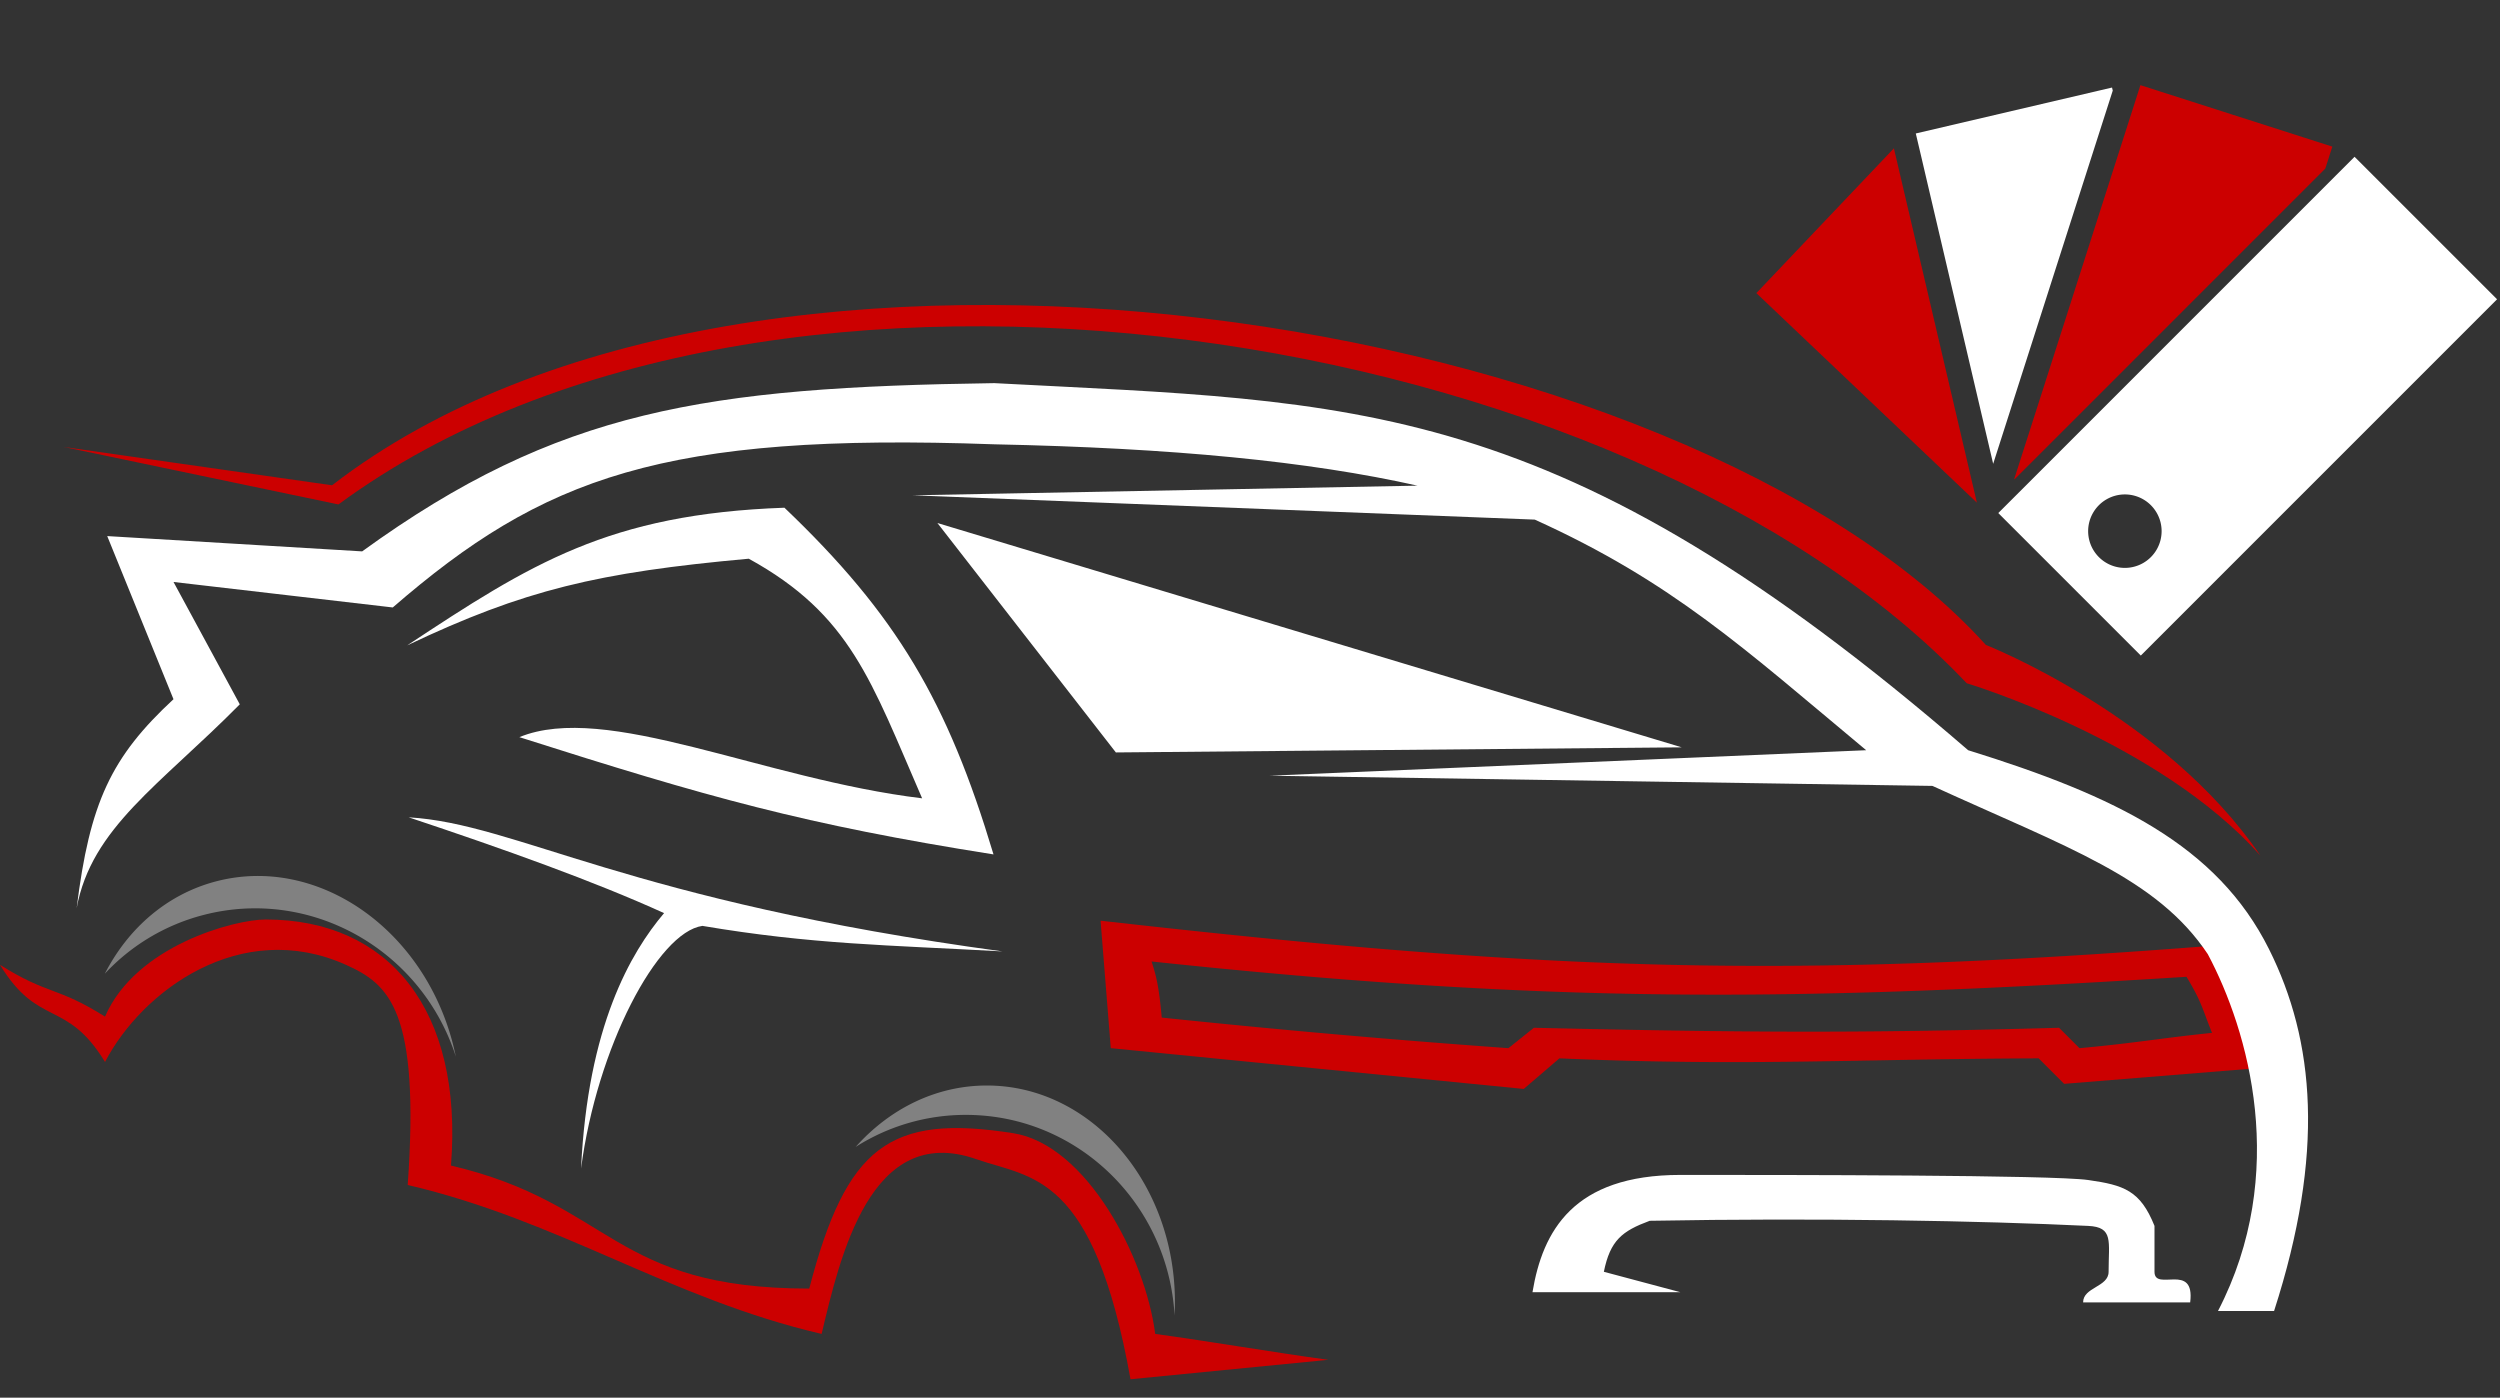
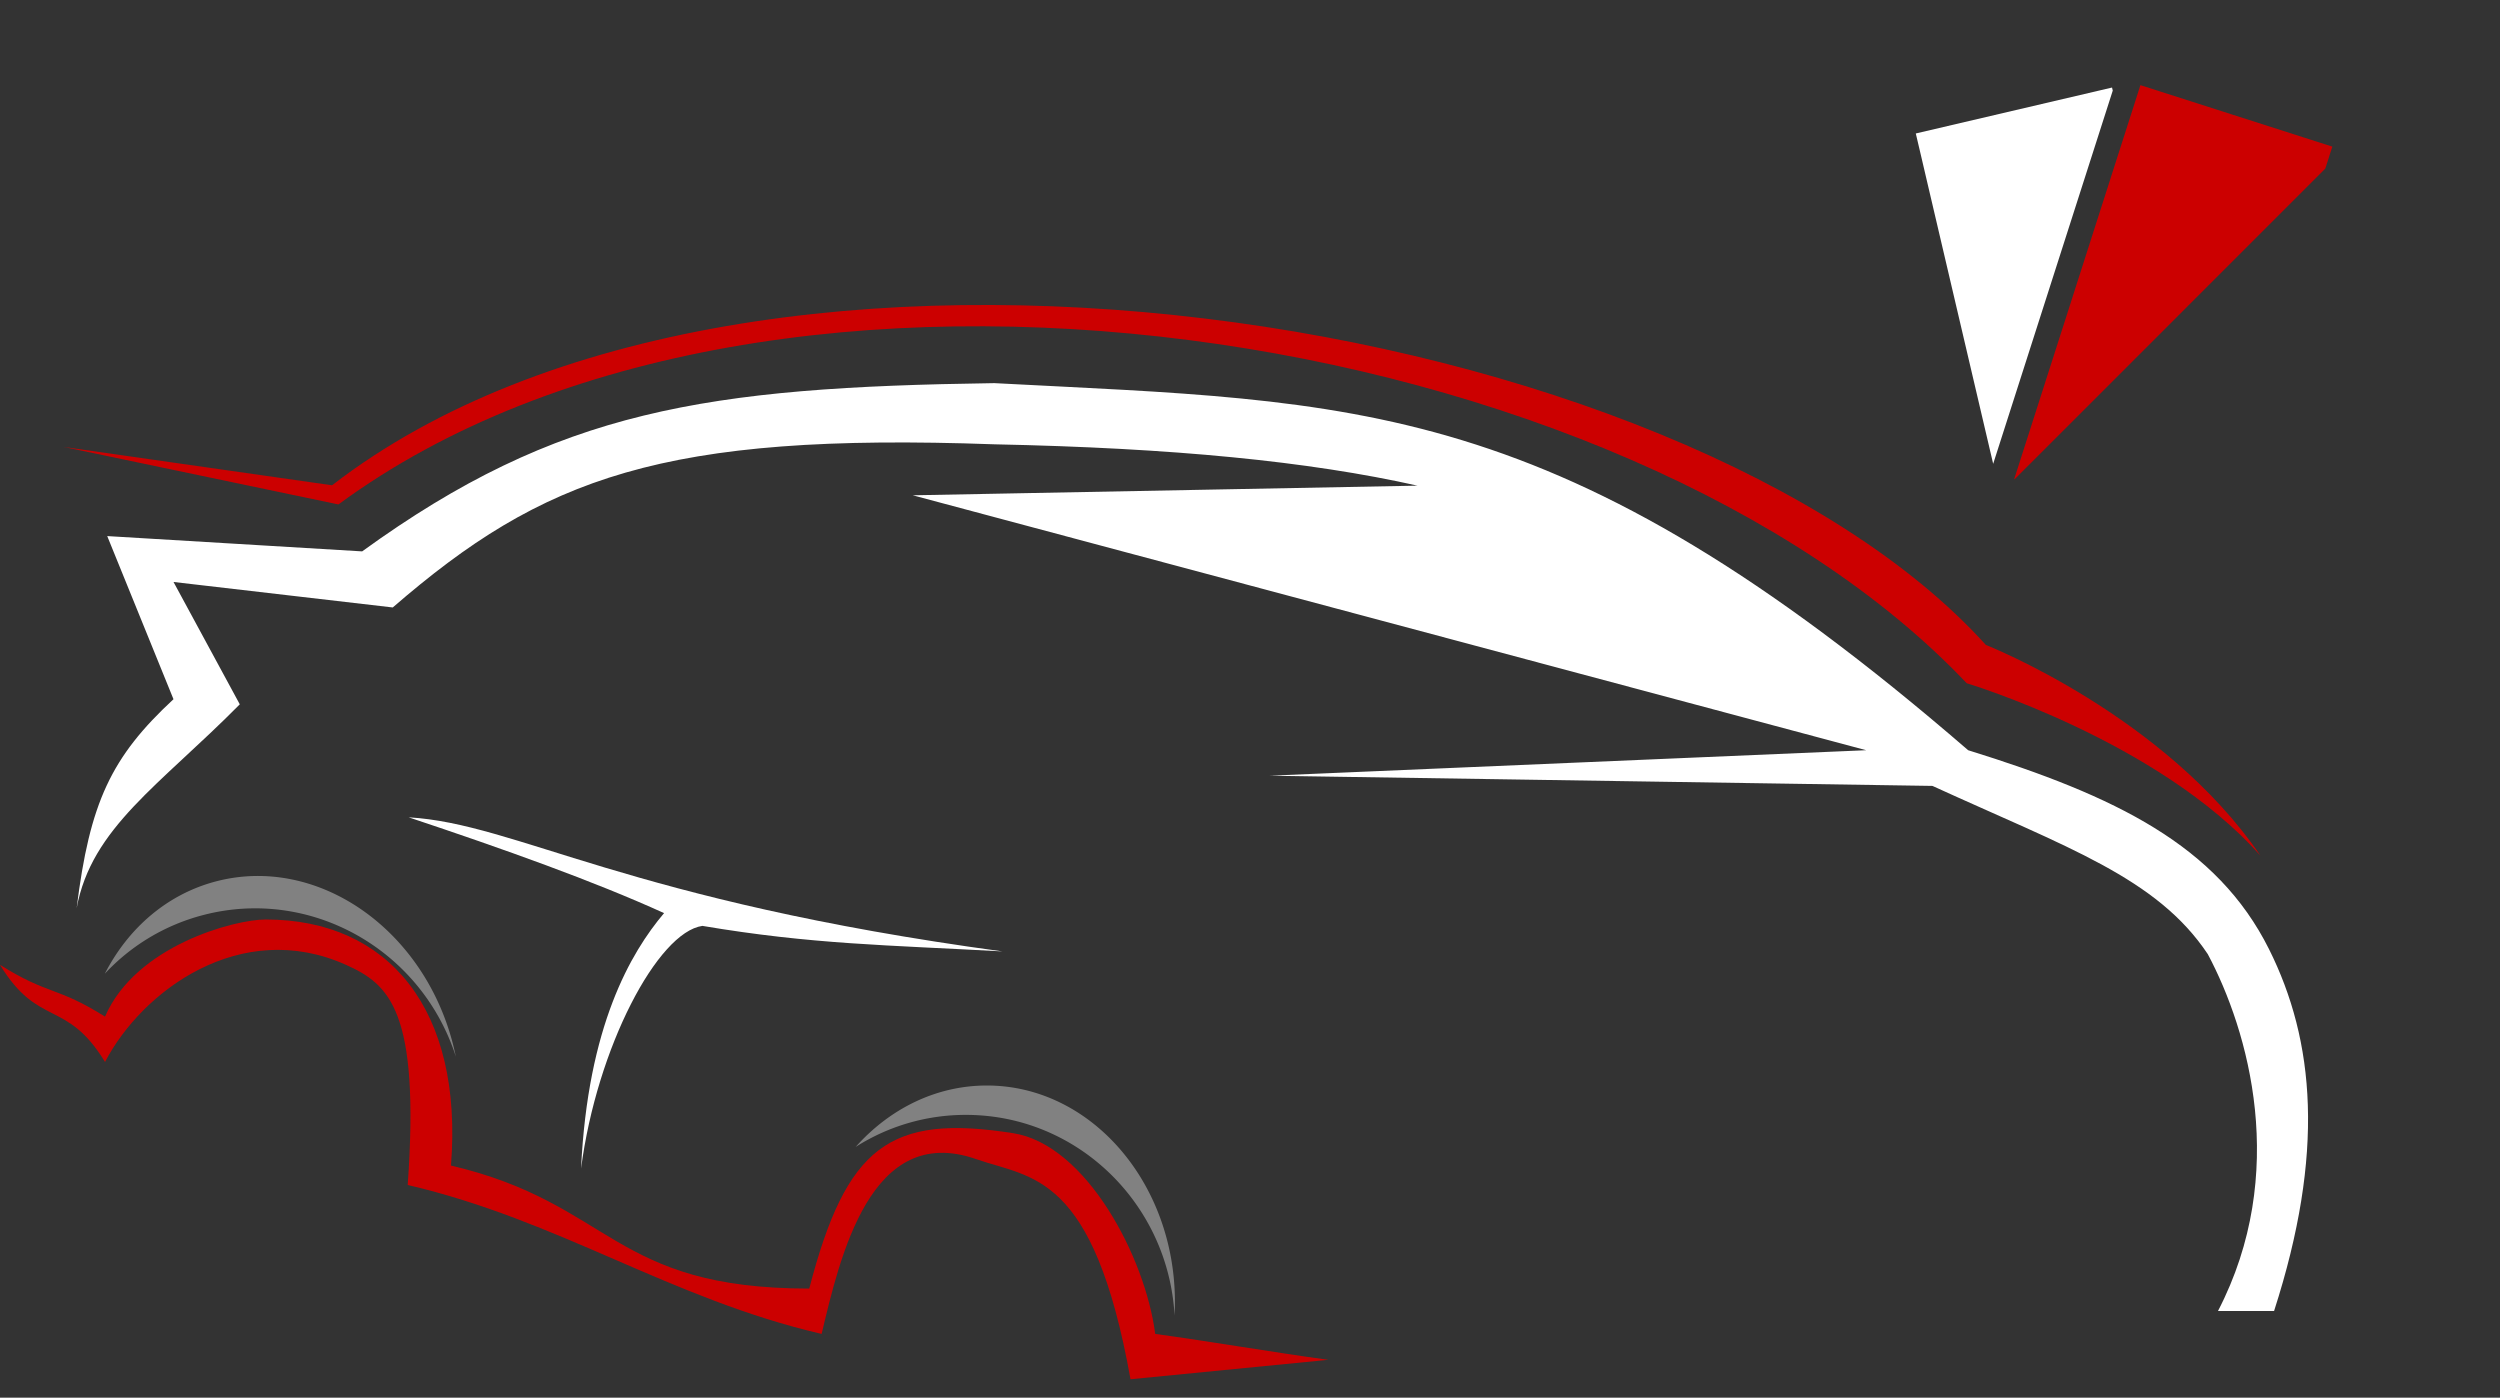
<svg xmlns="http://www.w3.org/2000/svg" width="127" height="71" viewBox="0 0 127 71" fill="none">
  <rect x="0" y="0" width="127" height="71" fill="#333333" stroke="none" />
  <path d="M23.157 53.676q-.068-.328-.153-.658c-1.526-5.881-6.904-9.574-12.011-8.249-2.51.652-4.487 2.394-5.668 4.695a10.4 10.4 0 0 1 5.015-2.984c5.474-1.42 11.08 1.779 12.817 7.196" fill="#818181" />
-   <path fill-rule="evenodd" clip-rule="evenodd" d="m55.909 46.77.518 6.476 20.979 2.072 1.813-1.554c6.352.278 10.937.196 16.14.103 2.504-.045 5.151-.092 8.206-.103l1.295 1.295 9.583-.777c-.259-2.59-.777-4.144-2.331-6.216-21.558 1.674-33.693 1.253-56.203-1.295m3.108 4.922c-.134-1.482-.26-2.072-.518-2.85 20.267 2.149 32.388 2.053 52.577.778.583.971.728 1.36.983 2.04.085.226.182.485.312.809-1.123.114-2.013.229-2.902.343-1.122.145-2.243.29-3.832.434l-1.036-1.036c-10.322.288-16.18.239-26.677 0l-1.295 1.036a540 540 0 0 1-17.612-1.554" fill="#C00" />
-   <path d="M56.686 38.224 47.62 26.569l37.814 11.396zm-9.842 2.331c-8.114-.98-16.058-4.921-20.461-3.108 9.592 3.054 14.46 4.435 24.087 5.957-2.331-7.77-4.921-12.173-10.62-17.612-8.928.316-12.904 2.857-19.165 6.993 5.947-2.824 9.687-3.708 17.353-4.403 5.18 2.849 6.216 6.216 8.806 12.173m34.633 24.052 3.885 1.036H77.85c.518-3.108 2.072-5.957 7.51-5.957 5.44 0 18.908 0 20.721.259s2.644.529 3.367 2.33v2.332c0 1.036 2.072-.518 1.813 1.554h-5.439c0-.777 1.295-.777 1.295-1.554 0-1.554.259-2.27-1.036-2.331-5.439-.26-13.62-.416-22.274-.26-1.404.52-2.008.993-2.331 2.59" fill="#fff" />
  <path d="M114.83 43.467c-5.19-5.84-14.921-8.758-14.921-8.758-17.193-18.166-60.66-25.302-82.717-9.083l-13.948-2.92 13.624 1.947c21.409-16.544 68.768-8.758 84.014 8.11 0 0 9.082 3.567 13.948 10.704" fill="#C00" />
-   <path d="M115.522 66.6h-2.849c3.626-6.992 1.554-14.244-.518-18.13-2.59-3.884-7.121-5.405-13.987-8.546l-33.67-.518 30.304-1.295c-6.217-5.18-9.843-8.547-16.836-11.715L46.37 25.161l25.64-.49c-5.548-1.24-12.425-1.912-21.496-2.1-16.836-.607-22.93 1.677-30.562 8.288L8.814 29.564l3.367 6.216c-4.074 4.12-7.535 6.264-8.288 10.36.664-5.384 1.761-7.69 4.92-10.62l-3.366-8.287 12.95.777c9.952-7.212 17.483-8.336 32.115-8.547 18.383.975 28.546.557 49.47 18.648 7.511 2.33 12.65 4.84 15.281 10.1 2.331 4.663 2.849 10.36.259 18.39" fill="#fff" />
+   <path d="M115.522 66.6h-2.849c3.626-6.992 1.554-14.244-.518-18.13-2.59-3.884-7.121-5.405-13.987-8.546l-33.67-.518 30.304-1.295L46.37 25.161l25.64-.49c-5.548-1.24-12.425-1.912-21.496-2.1-16.836-.607-22.93 1.677-30.562 8.288L8.814 29.564l3.367 6.216c-4.074 4.12-7.535 6.264-8.288 10.36.664-5.384 1.761-7.69 4.92-10.62l-3.366-8.287 12.95.777c9.952-7.212 17.483-8.336 32.115-8.547 18.383.975 28.546.557 49.47 18.648 7.511 2.33 12.65 4.84 15.281 10.1 2.331 4.663 2.849 10.36.259 18.39" fill="#fff" />
  <path d="M59.668 66.822q.018-.336.018-.675c0-6.077-4.278-11.003-9.554-11.003-2.593 0-4.944 1.19-6.665 3.12a10.4 10.4 0 0 1 5.604-1.628c5.655 0 10.277 4.506 10.597 10.186" fill="#818181" />
  <path d="M33.735 46.386c-3.568-1.622-8.11-3.244-12.975-4.866 5.515.325 11.03 4.217 30.167 6.812-5.838-.324-9.677-.355-15.245-1.297-2.271.324-5.357 6.163-6.164 12.326.34-7.24 2.52-10.964 4.217-12.975" fill="#fff" />
  <path d="M5.335 51.645C2.884 50.103 2.45 50.555 0 49.013c1.96 3.212 3.374 1.723 5.335 4.934 1.883-3.618 6.904-7.33 12.239-4.934 2.196.986 3.766 2.303 3.138 11.184 7.72 1.799 13.305 5.768 21.026 7.566.941-3.947 2.492-10.752 7.845-8.881 2.825.986 5.963.657 7.846 11.184l10.042-.987c-2.819-.385-5.968-.93-8.787-1.316-.49-3.854-3.48-9.61-7.218-10.197-6.276-.987-8.473.658-10.356 7.894-10.042 0-9.99-4.323-18.201-6.25.627-7.894-3.139-12.5-9.415-12.5-1.569 0-6.59 1.316-8.16 4.935" fill="#C00" />
  <g clip-path="url(#a)">
-     <path d="M100.426 25.535 89.223 14.89l6.987-7.355z" fill="#C00" />
    <path d="m104.256 14.187-.212.663-2.791 8.712L97.83 8.947l-.26-1.113-.248-1.053.04-.01 9.929-2.324.037.155-2.859 8.921z" fill="#fff" />
    <path d="m108.256 5.815.372-1.161.105-.328 9.749 3.123-.357 1.115-6.953 6.953-.522.523-.522.522-1.199 1.199-.444.443-.444.445-5.706 5.704-.009-.03 2.729-8.513.212-.664.212-.663 2.404-7.505z" fill="#C00" />
-     <path d="m119.612 7.965.017.018 7.222 7.22-12.763 12.764-.522.522-.523.522-.222.222-.16.16-.667.668-.142.142-.525.525-.445.445-.498.498-.465.465-.465.464-.701.702-2.242-2.242-.051-.05-.098-.099-.495-.495-.251-.25-.343-.344-.247-.247-.157-.157-1.329-1.329-.068-.068-.952-.952-.583-.582-.369-.37-.054-.055.028-.028.234-.234.268-.268.502-.501 5.95-5.95.443-.444.444-.444.912-.912.522-.522.522-.522 6.368-6.367.969-.97zm-11.668 17.152a1.866 1.866 0 1 0 0 3.732 1.866 1.866 0 0 0 0-3.732" fill="#fff" />
  </g>
  <defs>
    <clipPath id="a">
      <path fill="#fff" d="M126.851 0H89.223v37.628h37.628z" />
    </clipPath>
  </defs>
</svg>